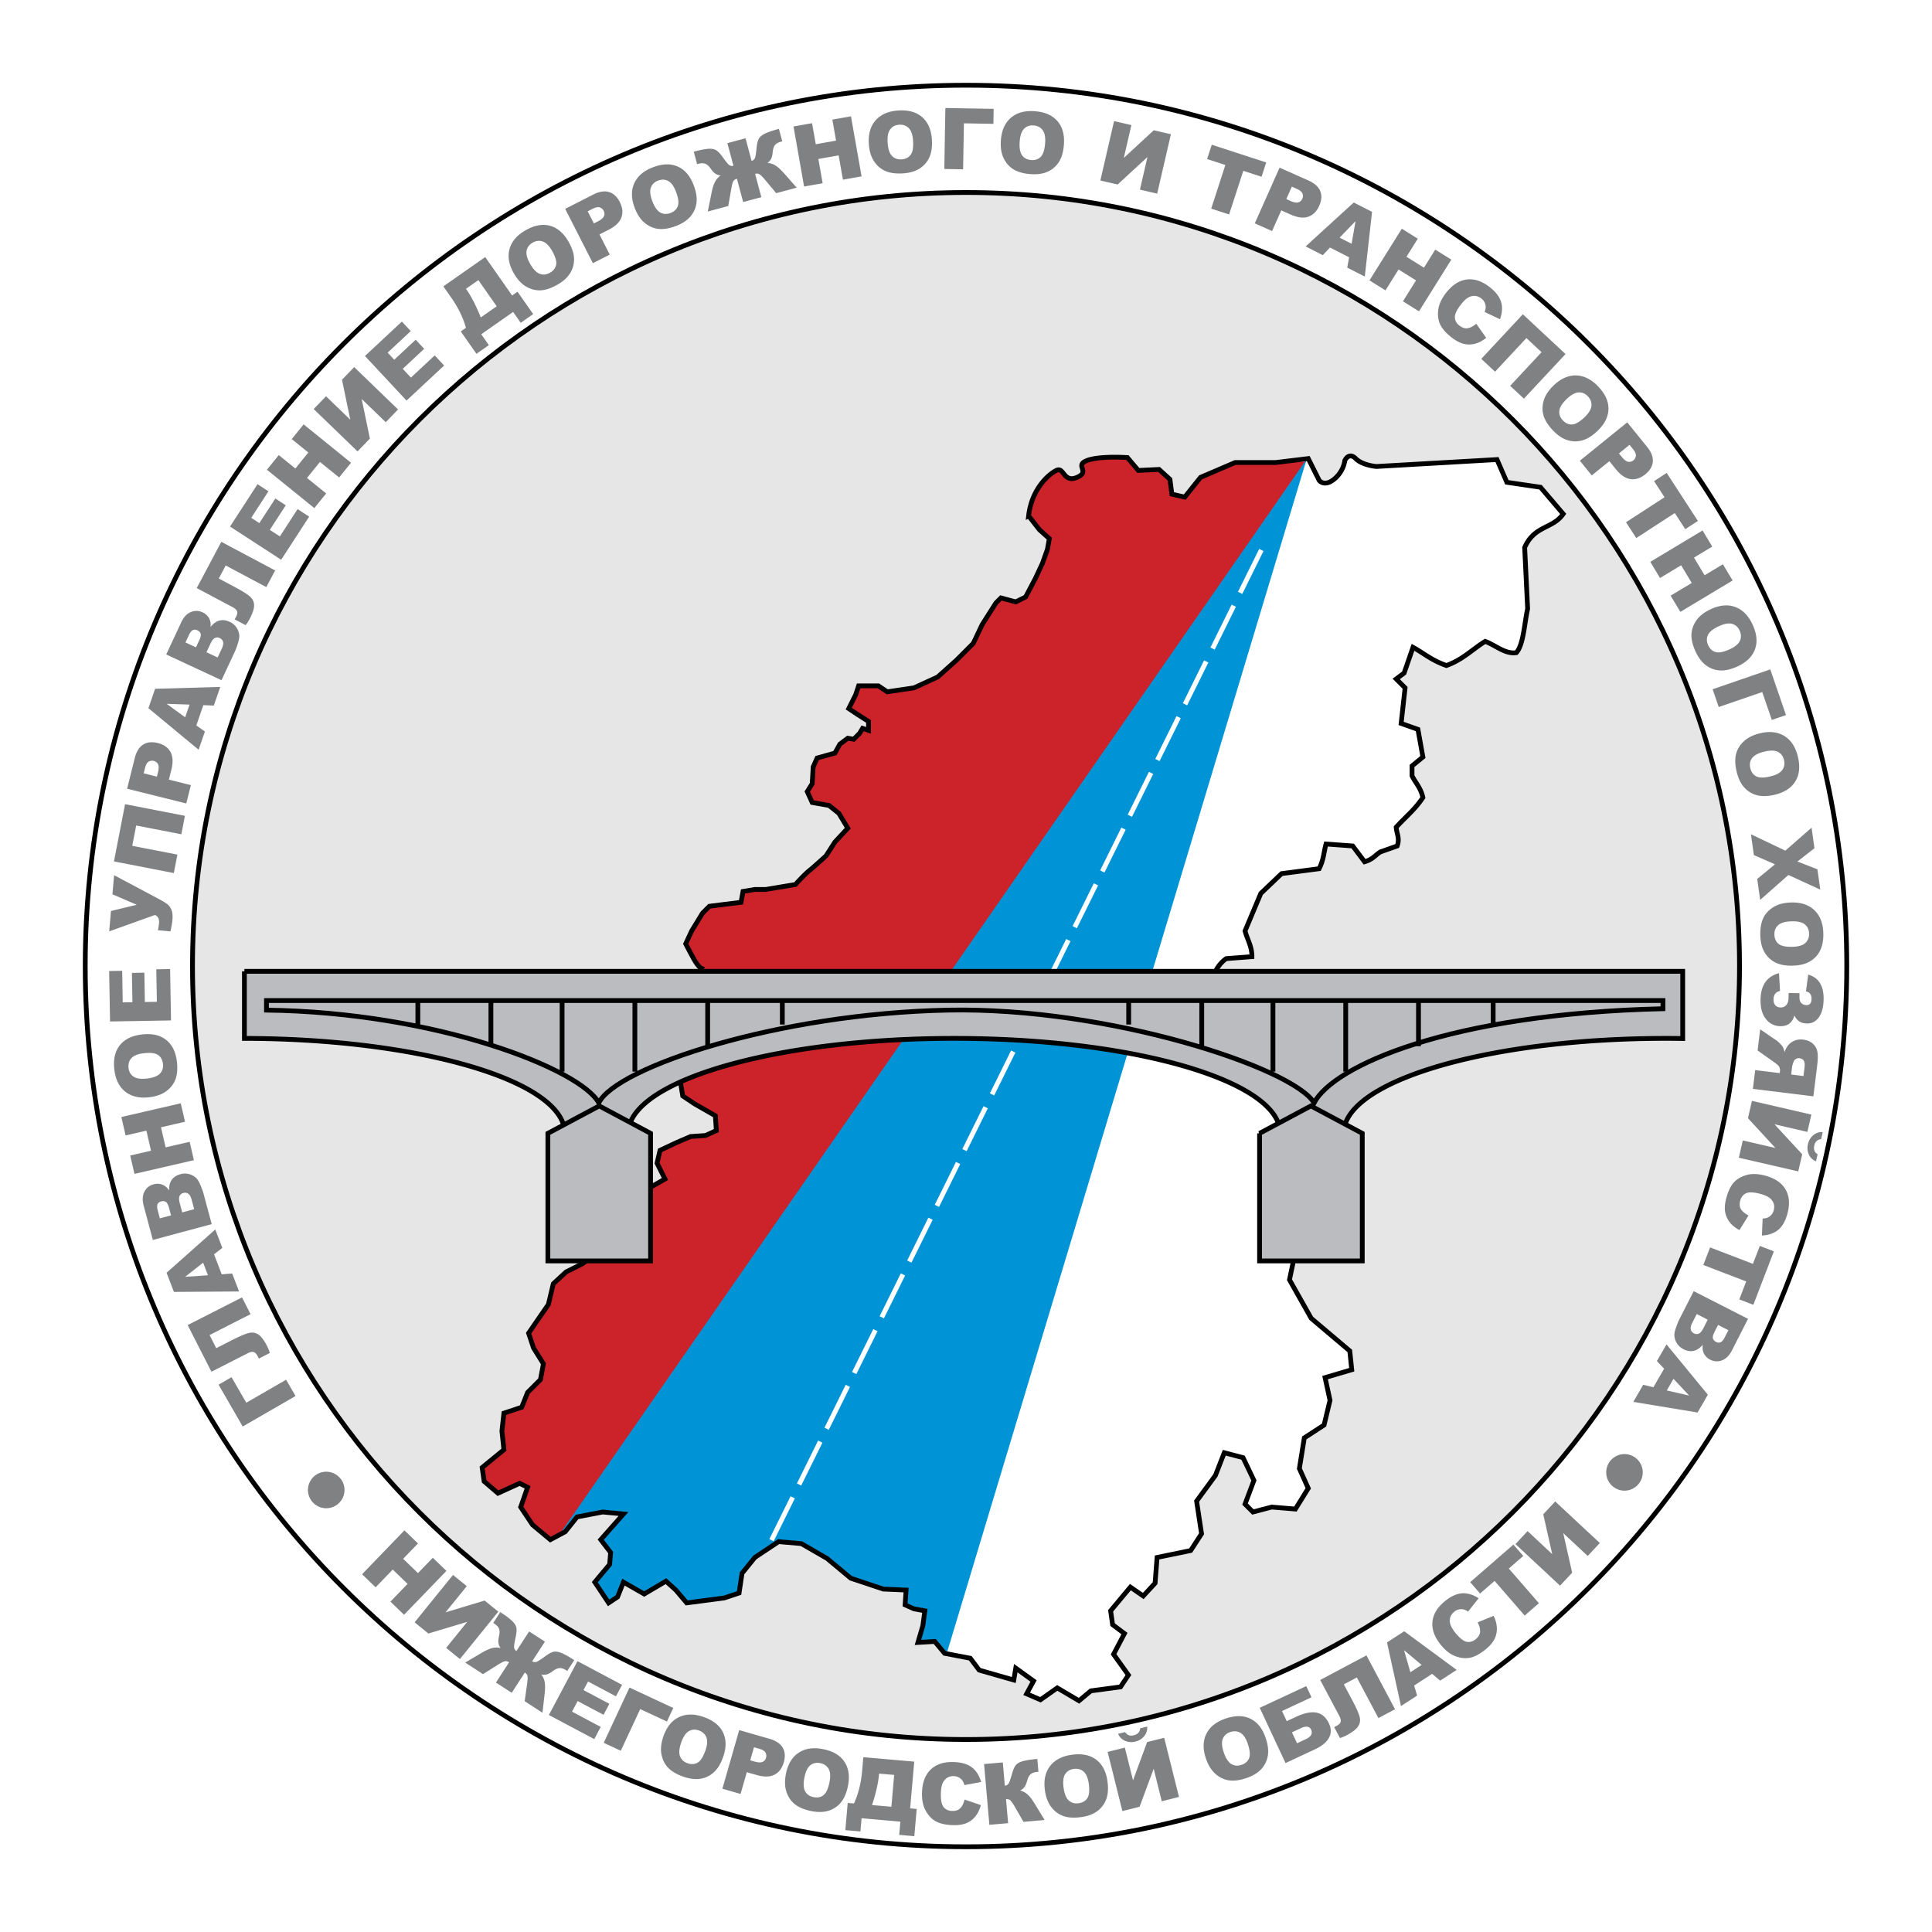
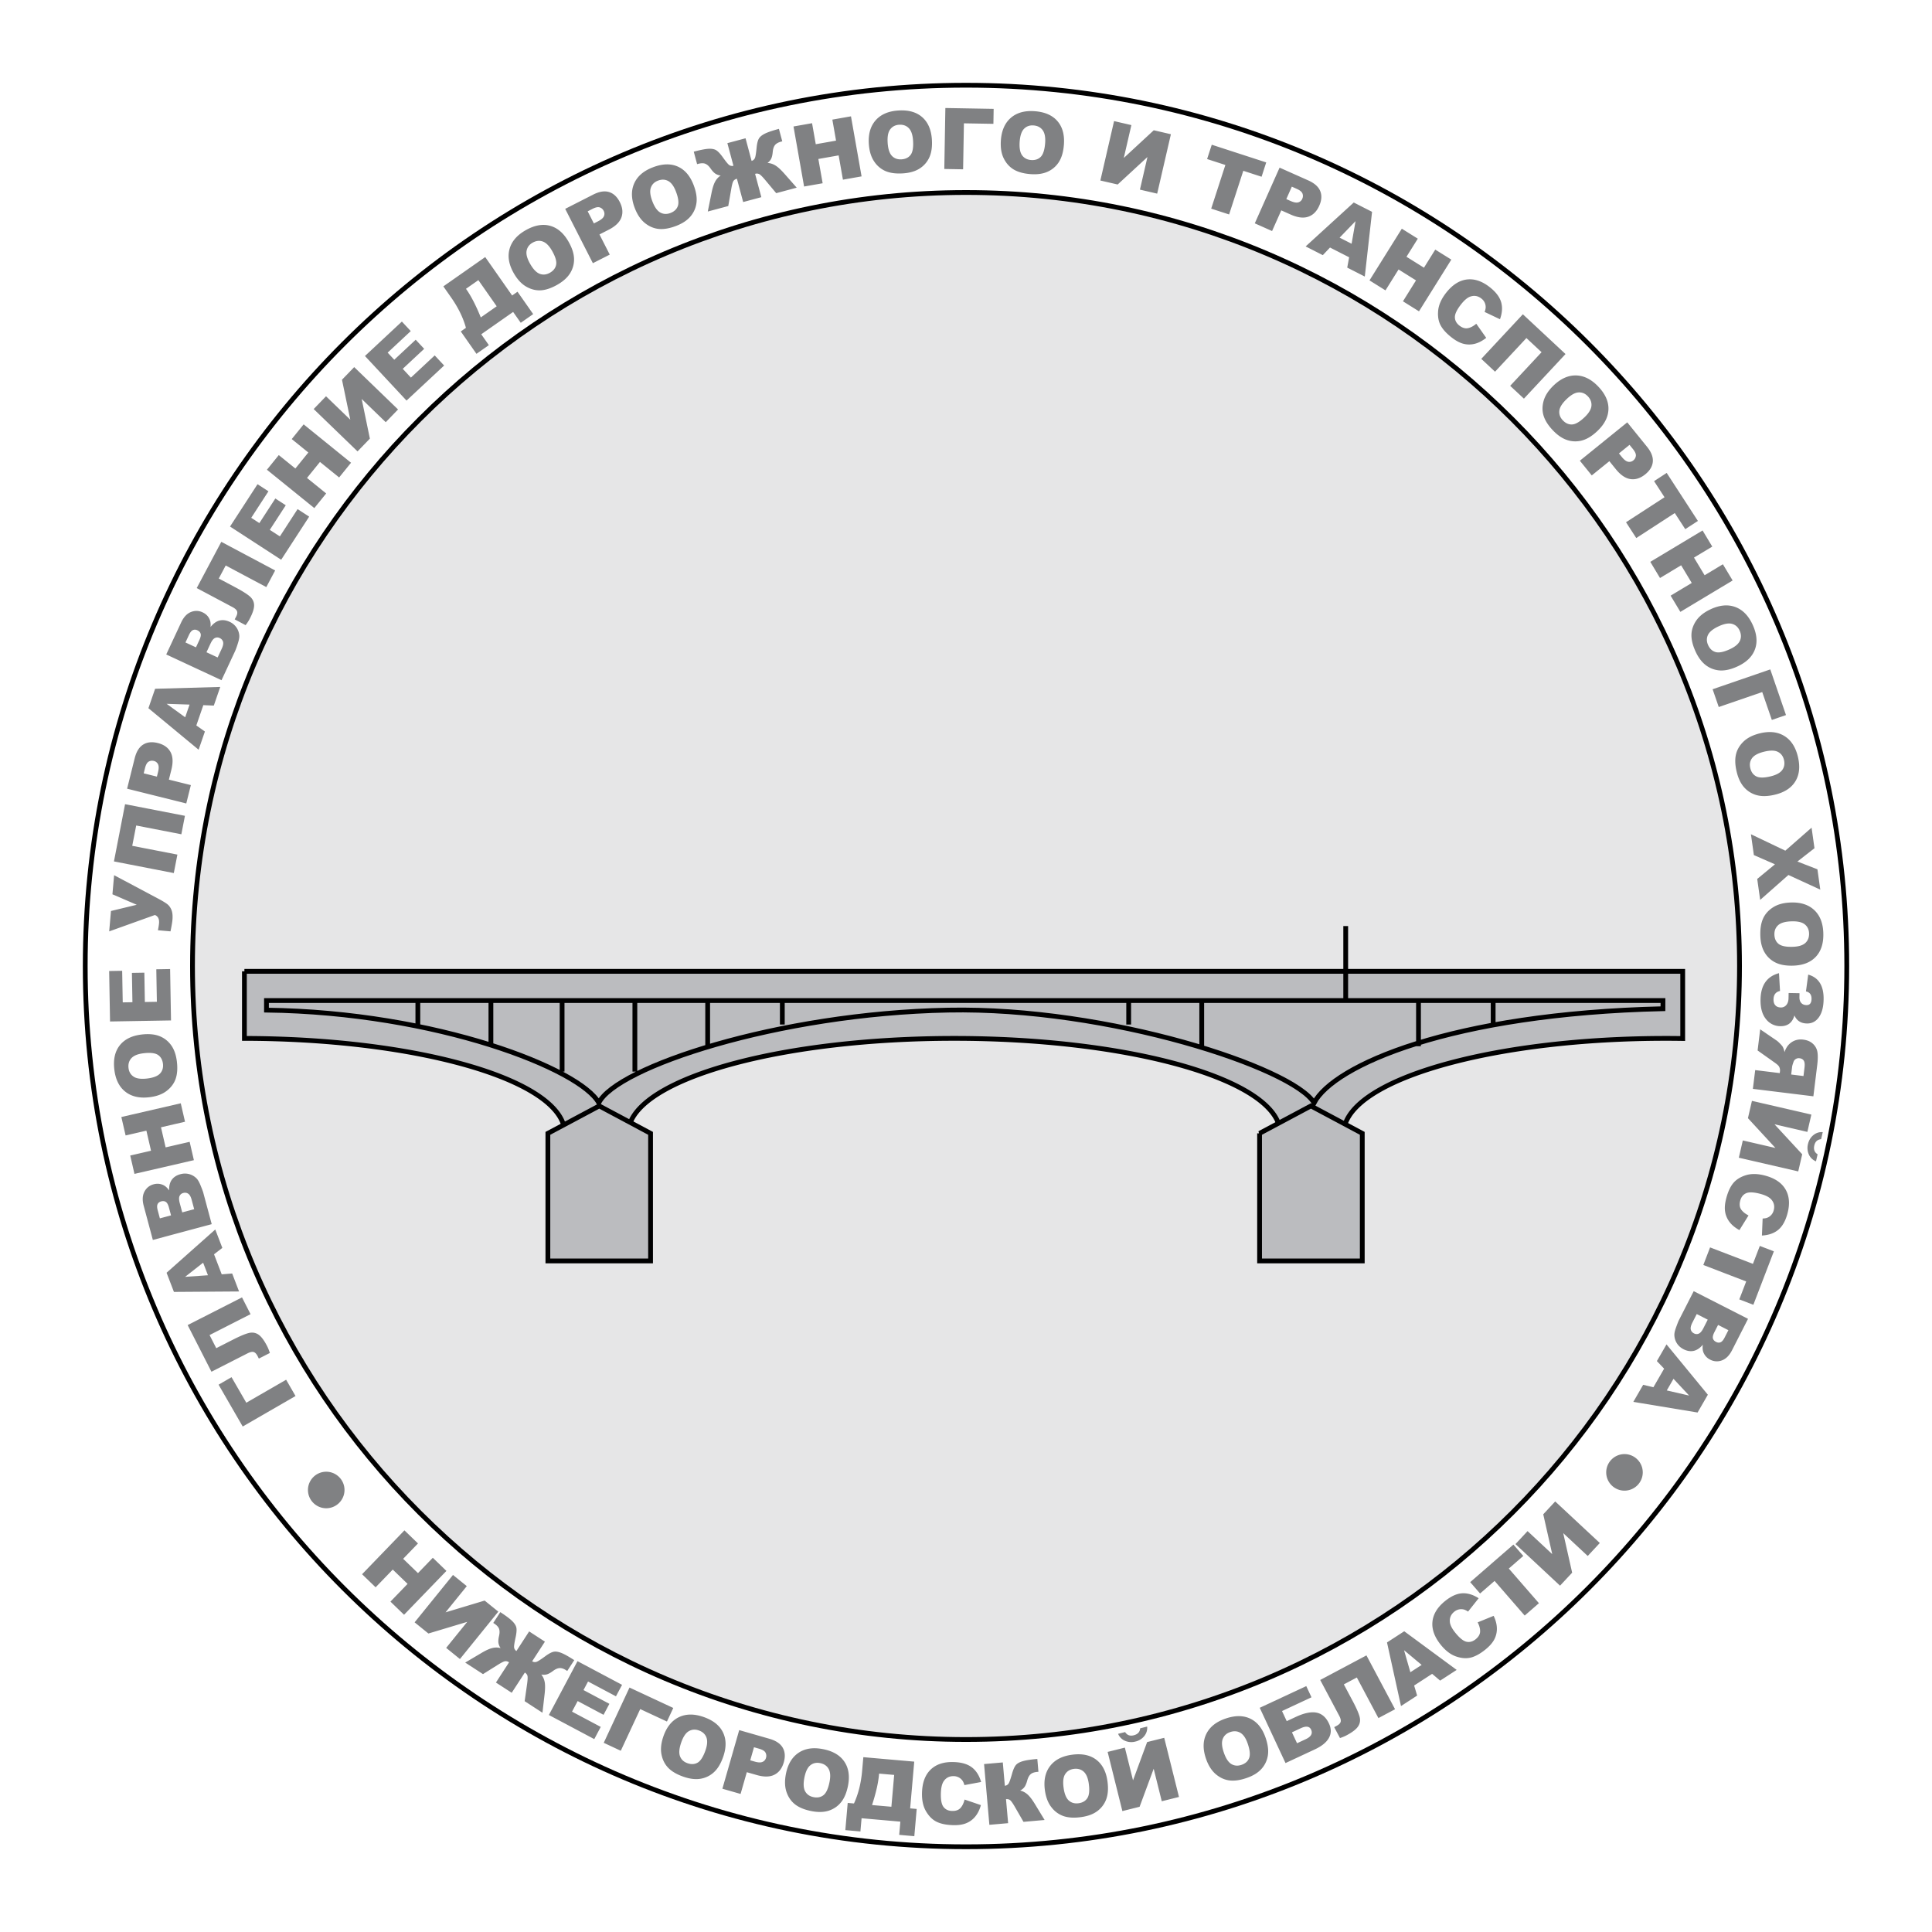
<svg xmlns="http://www.w3.org/2000/svg" width="2500" height="2500" viewBox="0 0 192.756 192.756">
  <path fill-rule="evenodd" clip-rule="evenodd" fill="#fff" d="M0 0h192.756v192.756H0V0z" />
  <path d="M96.378 8.504c48.399 0 87.874 39.475 87.874 87.874 0 48.399-39.475 87.874-87.874 87.874-48.399 0-87.874-39.475-87.874-87.874 0-48.399 39.475-87.874 87.874-87.874z" fill-rule="evenodd" clip-rule="evenodd" fill="#fff" stroke="#000" stroke-width=".477" stroke-miterlimit="2.613" />
  <path d="M96.378 19.206c42.505 0 77.173 34.667 77.173 77.172s-34.668 77.173-77.173 77.173-77.172-34.668-77.172-77.173 34.667-77.172 77.172-77.172z" fill-rule="evenodd" clip-rule="evenodd" fill="#e6e6e7" stroke="#000" stroke-width=".477" stroke-miterlimit="2.613" />
-   <path d="M130.168 45.631l.377-.046 1.086 2.17s.492.69 1.479-.098c.988-.79 1.086-1.875 1.086-1.875s.395-.887 1.084-.197c.691.69 2.072.79 2.072.79l12.031-.691.986 2.268 3.354.494 2.268 2.663c-1.045 1.512-2.879 1.133-3.846 3.354l.297 6.115c-.322 1.433-.408 3.574-1.125 4.378-1.117.177-2.078-.749-3.117-1.123-1.287.802-2.262 1.84-3.867 2.406-1.504-.525-2.221-1.209-3.332-1.815l-.889 2.565-.787.592.887.888-.395 3.551 1.678.591.492 2.762-1.086.888v.985c.363.724.881 1.21 1.086 2.169-.809 1.223-1.775 1.973-2.662 2.96.031.624.379 1.091.098 1.873l-1.676.592c-.527.329-.738.736-1.578.987l-1.184-1.579-2.664-.196c-.229.822-.225 1.564-.689 2.465l-3.748.493-2.072 1.973-1.576 3.748c.229.855.695 1.552.689 2.564l-2.564.197s-2.268 1.38-1.283 5.03c.988 3.648 2.664 1.678 2.664 1.678.75-.133 1.105-.658 2.248-.396.436 1.744 1.342 3.406 1.303 5.227-.592.232-1.184.066-1.775.691l1.775 2.664 2.959.295 1.381 1.875-.197 1.973 3.648 3.057-.197 2.959-1.873 1.873-3.451.889-.889 4.24 2.17 3.848 3.848 3.252.195 1.877-2.664.787.494 2.27-.592 2.465-1.973 1.281-.492 3.059.887 1.973-1.281 2.07-2.367-.197-1.875.494-.787-.789.887-2.367-1.086-2.268-1.873-.494-.887 2.27-1.875 2.564.492 3.254-1.084 1.678-3.354.689-.197 2.564-1.182 1.283-1.283-.889-1.973 2.367.197 1.381 1.182.887-1.084 2.072 1.48 2.07-.789 1.184-2.959.395-1.184.986-2.17-1.283-1.676 1.184-1.381-.59.689-1.283-1.775-1.281-.197 1.182-3.451-.986-.887-1.184-2.396-.459 35.86-118.993-.113-.239z" fill-rule="evenodd" clip-rule="evenodd" fill="#fff" />
-   <path d="M102.65 51.485c.295-2.663 1.973-4.143 2.762-4.537.789-.396.689 1.281 2.072.69 1.379-.593-.297-1.185.986-1.678 1.281-.492 4.043-.295 4.043-.295l1.084 1.283 2.07-.1 1.086.988.197 1.479 1.281.295 1.578-1.972 3.453-1.48h4.043l2.99-.11-74.418 107.1-.963.516-1.776-1.48-1.183-1.775.689-1.973-.788-.395-2.169.986-1.382-1.184-.197-1.381 2.169-1.775-.197-1.873.197-1.775 1.776-.594.591-1.479 1.283-1.281.295-1.578-.985-1.578-.494-1.479 1.972-2.861.494-2.07 1.282-1.184 1.577-.789 1.875-1.283 1.38-1.775 1.185-1.775 1.085-1.479.69-.986 2.07-1.184-.789-1.578.295-1.283 1.677-.789 1.38-.59 1.48-.1 1.083-.494-.097-1.479-2.072-1.184-1.183-.789-.197-1.184-.888-1.381-.79-1.775-.493-1.678.099-.787 1.479-.689 1.676-.297.494-1.086-.788-1.084v-1.086s.294.1.689-.592c.395-.689.593-1.084.593-1.084s-.298-.1-.79-.987a47.713 47.713 0 0 1-.79-1.479l.592-1.282 1.086-1.776.69-.691 1.578-.196 1.579-.197.197-1.085 1.183-.197h1.085l2.958-.493s.889-.986 1.382-1.38c.494-.395 1.677-1.479 1.677-1.479l.887-1.381 1.282-1.382-.887-1.479-.987-.788-1.676-.297-.494-1.084.494-.788.098-1.677.395-.888 1.776-.493.494-.889.788-.591.593.099.591-.593.295-.493.593.197V72l-1.085-.69-.888-.593.689-1.38.296-.888h1.974l.887.591 2.664-.394 2.367-1.085 1.873-1.677 1.676-1.676.889-1.875 1.381-2.169.492-.493 1.48.395.986-.494.984-1.874.691-1.479.494-1.381.195-1.086-.986-.888-1.079-1.379z" fill-rule="evenodd" clip-rule="evenodd" fill="#cc2229" />
-   <path fill-rule="evenodd" clip-rule="evenodd" fill="#0094d6" d="M94.509 164.789l-.17-.033-.986-1.184-1.677.1.493-1.676.197-1.48-1.083-.198-.889-.394.098-1.479-2.268-.099-3.254-1.084-2.368-1.973-2.563-1.48-2.27-.198-2.367 1.578-1.282 1.579-.295 1.972-1.48.494-3.748.493-1.085-1.282-.987-.888-2.169 1.281-2.071-1.182-.592 1.479-.888.592-1.381-2.071 1.48-1.775.098-1.184-.985-1.281 2.268-2.564-2.071-.2-2.564.494-1.184 1.481-.515.273 74.418-107.099-35.86 118.988z" />
-   <path d="M102.625 51.47c.297-2.662 1.973-4.141 2.762-4.535.787-.395.689 1.282 2.07.69 1.379-.591-.297-1.183.984-1.676s4.043-.296 4.043-.296l1.084 1.282 2.07-.099 1.086.986.195 1.479 1.283.296 1.576-1.972 3.451-1.479h4.043l3.252-.394 1.086 2.169s.492.69 1.479-.099c.986-.789 1.084-1.873 1.084-1.873s.395-.887 1.084-.197c.691.69 2.07.789 2.07.789l12.029-.69.986 2.268 3.352.493 2.268 2.662c-1.047 1.51-2.879 1.134-3.846 3.352l.297 6.112c-.322 1.434-.41 3.574-1.125 4.378-1.117.176-2.076-.75-3.115-1.124-1.289.802-2.262 1.84-3.865 2.406-1.504-.526-2.221-1.209-3.332-1.814l-.887 2.563-.789.592.887.888-.395 3.549 1.676.592.494 2.761-1.084.887v.986c.361.723.879 1.21 1.084 2.169-.809 1.222-1.775 1.972-2.662 2.958.033.625.381 1.091.098 1.873l-1.676.592c-.525.329-.736.736-1.576.986l-1.184-1.578-2.662-.197c-.23.821-.225 1.564-.689 2.464l-3.748.493-2.07 1.972-1.576 3.747c.23.854.695 1.552.689 2.563l-2.562.197s-2.268 1.379-1.281 5.028c.984 3.648 2.66 1.676 2.66 1.676.75-.131 1.105-.656 2.248-.395.434 1.742 1.34 3.404 1.303 5.227-.592.229-1.184.066-1.775.689l1.775 2.662 2.957.295 1.381 1.873-.197 1.973 3.646 3.057-.197 2.957-1.873 1.873-3.449.887-.889 4.24 2.17 3.846 3.846 3.252.195 1.875-2.66.787.492 2.268-.592 2.465-1.971 1.281-.494 3.057.887 1.973-1.281 2.07-2.365-.197-1.873.492-.789-.789.887-2.365-1.084-2.268-1.873-.492-.887 2.268-1.875 2.562.494 3.254-1.086 1.676-3.352.689-.197 2.564-1.182 1.281-1.283-.887-1.971 2.365.197 1.381 1.182.887-1.084 2.07 1.479 2.07-.787 1.184-2.959.395-1.184.986-2.168-1.281-1.676 1.182-1.381-.592.691-1.281-1.775-1.281-.197 1.184-3.451-.986-.887-1.184-2.563-.492-.986-1.184-1.676.098.492-1.676.197-1.479-1.084-.197-.887-.395.099-1.479-2.268-.098-3.253-1.086-2.366-1.971-2.563-1.479-2.268-.197-2.366 1.576-1.282 1.578-.296 1.971-1.479.494-3.746.492-1.084-1.281-.986-.887-2.169 1.281-2.071-1.184-.591 1.479-.888.592-1.38-2.07 1.479-1.773.099-1.184-.986-1.281 2.267-2.564-2.07-.197-2.563.494-1.183 1.479-1.479.789-1.775-1.479-1.183-1.775.69-1.973-.789-.395-2.169.986-1.38-1.184-.197-1.379 2.169-1.775-.197-1.873.197-1.775 1.775-.59.591-1.48 1.282-1.281.295-1.576-.986-1.578-.493-1.479 1.972-2.859.493-2.07 1.282-1.184 1.577-.789 1.874-1.281 1.38-1.773 1.184-1.775 1.084-1.479.69-.986 2.07-1.184-.789-1.576.296-1.283 1.676-.787 1.38-.592 1.479-.1 1.084-.492-.099-1.479-2.07-1.184-1.183-.789-.197-1.184-.887-1.379-.789-1.775-.493-1.676.099-.789 1.479-.689 1.676-.297.493-1.084-.789-1.084v-1.086s.296.1.69-.59c.394-.691.591-1.086.591-1.086s-.296-.098-.789-.985a43.7 43.7 0 0 1-.789-1.479l.592-1.282 1.084-1.774.69-.69 1.577-.197 1.578-.197.197-1.084 1.183-.197H76.4l2.958-.493s.887-.986 1.38-1.38c.493-.394 1.676-1.479 1.676-1.479l.887-1.38 1.282-1.381-.888-1.479-.986-.789-1.676-.295-.493-1.085.493-.789.099-1.676.394-.887 1.774-.494.493-.887.789-.592.591.099.591-.592.296-.493.591.197v-.888l-1.084-.69-.888-.591.69-1.38.296-.887h1.972l.887.591 2.662-.394 2.367-1.085 1.873-1.676 1.675-1.676.889-1.873 1.379-2.169.494-.493 1.479.395.986-.493.984-1.873.691-1.479.492-1.38.197-1.085-.986-.887-1.081-1.383z" fill="none" stroke="#000" stroke-width=".477" stroke-miterlimit="2.613" />
-   <path fill="none" stroke="#fff" stroke-width=".477" stroke-miterlimit="2.613" stroke-dasharray="4.772,1.431" d="M125.844 54.872l-48.874 98.8" />
  <path d="M23.101 137.402l1.471 2.549 3.975-2.295.938 1.625-5.269 3.043-2.409-4.174 1.294-.748zm1.044-7.961l.853 1.674-4.089 2.084.667 1.309 1.667-.85c.686-.348 1.207-.57 1.566-.66s.681-.041.968.148c.287.191.582.584.886 1.182.093.184.18.402.261.658l-1.098.561-.128-.252c-.116-.227-.248-.361-.396-.404-.147-.043-.354.004-.62.141l-3.586 1.826-2.373-4.654 5.422-2.763zm-2.791-4.3l.768 2 1.042-.084.688 1.793-6.499.045-.734-1.912 4.859-4.316.705 1.836-.829.638zm-1.087.839l-1.801 1.412 2.281-.16-.48-1.252zm-5.017-2.271l-.911-3.4c-.152-.566-.127-1.039.072-1.418.199-.377.506-.623.919-.734.347-.092.674-.064.981.086.204.1.392.275.562.527-.012-.449.08-.807.272-1.072.194-.264.479-.447.852-.547a1.623 1.623 0 0 1 1.611.418c.128.129.254.342.377.639.163.395.263.658.298.793l.84 3.133-5.873 1.575zm1.815-2.451l-.212-.789c-.076-.283-.178-.467-.305-.553-.128-.084-.284-.102-.467-.053-.171.047-.291.137-.356.273-.067.139-.063.344.011.619l.215.801 1.114-.298zm2.308-.617l-.248-.928c-.084-.312-.198-.518-.343-.615a.574.574 0 0 0-.499-.072.531.531 0 0 0-.368.301c-.071.156-.065.393.02.711l.247.922 1.191-.319zm-5.957-3.522l-.423-1.832 2.075-.479-.462-2.002-2.074.479-.425-1.84 5.928-1.369.424 1.84-2.397.555.462 2.002 2.398-.553.422 1.83-5.928 1.369zm1.502-7.65c-.985.121-1.787-.061-2.402-.541-.617-.482-.985-1.213-1.105-2.193-.124-1.006.051-1.812.524-2.424.472-.607 1.194-.973 2.166-1.094.706-.086 1.3-.037 1.78.145s.874.482 1.181.9.5.961.583 1.631c.083.682.044 1.258-.117 1.732-.163.473-.462.875-.897 1.211s-1.007.547-1.713.633zm-.22-1.867c.61-.076 1.033-.242 1.273-.5.238-.26.333-.586.286-.975-.049-.4-.218-.695-.505-.883-.288-.188-.77-.24-1.445-.158-.569.07-.97.236-1.205.498-.233.262-.326.588-.278.98.046.377.216.662.511.857.293.196.748.255 1.363.181zm-3.719-5.688l-.088-5.035 1.298-.023.056 3.152.967-.016-.051-2.926 1.241-.021.051 2.926 1.198-.021-.057-3.244 1.378-.025.09 5.129-6.083.104zm-.085-8.989l.178-2.035 2.571-.62-2.425-1.045.167-1.906 4.505 2.397c.364.196.634.362.81.5.174.138.312.332.411.579.099.249.13.582.093.998-.019.22-.083.597-.194 1.129l-1.253-.11c.062-.314.097-.544.11-.69.038-.433-.101-.71-.414-.832l-4.559 1.635zm7.557-11.53l-.357 1.841-4.505-.875-.395 2.028 4.505.875-.358 1.842-5.972-1.161 1.11-5.711 5.972 1.161zm-5.769-2.706l.756-3.032c.164-.66.444-1.115.841-1.365.395-.25.884-.304 1.463-.159.597.148 1.018.443 1.264.886s.277 1.031.094 1.767l-.249.998 2.191.546-.457 1.832-5.903-1.473zm2.973-1.205l.111-.446c.088-.352.088-.613.002-.787a.613.613 0 0 0-.416-.33.679.679 0 0 0-.518.067c-.16.091-.282.307-.367.647l-.13.52 1.318.329zm4.631-7.13l-.697 2.025.854.605-.627 1.816-5.007-4.142.667-1.938 6.497-.183-.64 1.86-1.047-.043zm-1.373-.057l-2.287-.076 1.85 1.344.437-1.268zm-2.327-5.001l1.487-3.19c.248-.531.57-.878.966-1.039a1.409 1.409 0 0 1 1.176.028c.327.152.559.384.698.695.092.209.123.464.091.766.279-.351.58-.566.898-.645.319-.078.654-.036 1.005.127a1.63 1.63 0 0 1 .967 1.357c.015.181-.025.425-.122.73a8.677 8.677 0 0 1-.28.8l-1.372 2.94-5.514-2.569zm2.965-.71l.345-.741c.124-.266.164-.472.122-.62-.044-.147-.152-.26-.325-.34a.518.518 0 0 0-.448-.02c-.14.063-.27.223-.39.481l-.351.752 1.047.488zm2.165 1.01l.405-.869c.137-.294.182-.525.134-.693a.582.582 0 0 0-.335-.376.532.532 0 0 0-.476-.004c-.154.073-.302.258-.441.557l-.404.865 1.117.52zm5.737-8.68l-.883 1.659-4.052-2.154-.69 1.298 1.652.878c.679.361 1.159.661 1.439.903.281.242.426.534.433.878.008.344-.145.812-.459 1.403a4.351 4.351 0 0 1-.39.591l-1.088-.578.133-.249c.119-.225.154-.411.104-.556-.05-.145-.207-.288-.471-.428l-3.554-1.89 2.453-4.613 5.373 2.858zm-4.502-4.382l2.743-4.224 1.089.708-1.717 2.644.812.527 1.593-2.453 1.041.676-1.593 2.453 1.005.652 1.767-2.722 1.156.751-2.793 4.301-5.103-3.313zm3.681-5.669l1.183-1.461 1.655 1.34 1.293-1.597-1.655-1.34 1.188-1.467 4.728 3.829-1.188 1.467-1.912-1.548-1.293 1.597 1.912 1.548-1.183 1.46-4.728-3.828zm8.707-10.238l4.376 4.226-1.228 1.271-2.402-2.32.819 3.959-1.231 1.274-4.376-4.226 1.231-1.274 2.421 2.337-.829-3.987 1.219-1.26zm1.073-1.108l3.684-3.436.886.95-2.306 2.15.66.708 2.139-1.995.846.907-2.139 1.995.816.876 2.374-2.213.939 1.008-3.75 3.498-4.149-4.448zm16.784-4.18l-1.24.868-.76-1.084-3.181 2.228.759 1.084-1.238.867-1.563-2.233.514-.36c-.276-1.007-.768-2.015-1.475-3.025l-.779-1.112 4.177-2.925 2.685 3.835.537-.376 1.564 2.233zm-3.64-.78l-1.828-2.61-1.237.866.045.063c.482.689.96 1.621 1.433 2.792l1.587-1.111zm1.718-3.276c-.497-.86-.643-1.668-.441-2.422.203-.757.732-1.382 1.587-1.875.877-.506 1.689-.661 2.436-.464.745.196 1.364.719 1.853 1.566.355.616.543 1.181.563 1.694s-.103.993-.367 1.438c-.266.446-.69.836-1.275 1.174-.593.343-1.14.532-1.639.569-.499.034-.987-.083-1.466-.353-.478-.269-.895-.711-1.251-1.327zm1.633-.933c.308.532.626.857.958.977.332.117.669.078 1.009-.118.35-.202.555-.472.615-.81.06-.338-.08-.803-.42-1.392-.287-.497-.596-.801-.929-.915-.331-.113-.668-.07-1.012.127-.328.189-.524.457-.589.805-.064.348.059.79.368 1.326zm3.483-5.512l2.784-1.418c.606-.309 1.133-.396 1.583-.261.448.134.809.469 1.08 1 .279.547.333 1.059.16 1.535s-.597.886-1.271 1.23l-.916.467 1.025 2.012-1.683.857-2.762-5.422zm2.86 1.454l.41-.208c.323-.165.521-.336.595-.515a.61.61 0 0 0-.024-.53.669.669 0 0 0-.391-.346c-.173-.062-.417-.012-.729.147l-.477.243.616 1.209zm4.082-1.533c-.356-.927-.374-1.749-.056-2.462.319-.715.939-1.25 1.86-1.603.946-.363 1.771-.389 2.479-.078.705.311 1.234.923 1.585 1.837.255.664.352 1.251.291 1.762s-.256.965-.587 1.363c-.333.399-.812.719-1.443.961-.64.245-1.209.347-1.708.305-.498-.044-.961-.236-1.393-.577-.43-.342-.773-.844-1.028-1.508zm1.759-.666c.22.574.484.945.793 1.114.309.168.648.183 1.014.042.377-.145.622-.38.735-.704.111-.326.047-.806-.197-1.44-.206-.536-.463-.884-.774-1.048-.31-.164-.649-.174-1.019-.032-.354.136-.59.369-.708.703-.118.331-.066.787.156 1.365zm14.398-1.368l-2.045.548-1.111-1.33c-.265-.313-.456-.502-.573-.566a.552.552 0 0 0-.424-.03l.623 2.325-1.813.485-.623-2.324c-.168.045-.286.124-.356.239-.069.114-.139.373-.208.776l-.299 1.708-2.044.547.367-1.821c.099-.504.219-.889.36-1.15.14-.262.327-.469.561-.621a1.206 1.206 0 0 1-.536-.189c-.147-.1-.302-.268-.469-.506-.165-.238-.337-.396-.52-.473-.181-.078-.426-.075-.737.008l-.092.024-.333-1.242c.668-.179 1.168-.276 1.499-.29.332-.014.586.04.768.163.18.122.388.347.625.676.317.445.533.707.649.787a.503.503 0 0 0 .417.069l-.605-2.256 1.813-.486.604 2.256a.499.499 0 0 0 .323-.267c.062-.127.118-.462.173-1.008.037-.402.105-.702.202-.897.095-.197.291-.371.585-.525.293-.153.775-.319 1.443-.498l.333 1.242-.091.024c-.311.083-.524.204-.642.361-.119.158-.191.381-.217.67-.025.29-.076.513-.152.672s-.199.304-.368.432c.283.016.55.103.801.26.25.157.544.429.884.813l1.228 1.394zm-.32-6.106l1.851-.327.37 2.097 2.024-.357-.37-2.097 1.859-.328 1.057 5.991-1.86.329-.427-2.423-2.024.357.428 2.423-1.852.326-1.056-5.991zm7.517 1.768c-.069-.99.154-1.781.667-2.371.514-.591 1.263-.92 2.248-.989 1.011-.071 1.808.146 2.393.65.583.503.911 1.244.979 2.221.049.709-.03 1.3-.237 1.77s-.527.847-.96 1.132c-.434.284-.986.449-1.661.496-.684.048-1.258-.021-1.722-.208a2.581 2.581 0 0 1-1.163-.959c-.313-.452-.494-1.033-.544-1.742zm1.877-.123c.043.613.187 1.045.433 1.298.246.251.566.363.958.336.403-.028.706-.182.908-.458.202-.278.281-.756.233-1.435-.041-.572-.185-.981-.434-1.229-.249-.247-.57-.356-.966-.329-.377.026-.671.181-.882.465-.21.283-.293.735-.25 1.352zm10.55-1.908l-2.942-.051-.081 4.588-1.876-.033.106-6.083 4.818.085-.025 1.494zm.744 1.66c.07-.99.4-1.742.99-2.255.592-.514 1.379-.736 2.363-.667 1.01.07 1.77.396 2.279.977.508.579.729 1.358.66 2.335-.051.709-.211 1.283-.48 1.72a2.568 2.568 0 0 1-1.109.987c-.469.221-1.039.308-1.713.261-.684-.048-1.244-.197-1.678-.445-.432-.251-.771-.621-1.018-1.112s-.342-1.092-.294-1.801zm1.875.14c-.041.613.041 1.06.248 1.345.209.283.512.439.902.466.402.028.725-.082.963-.328.238-.248.383-.71.432-1.388.039-.572-.047-.997-.26-1.278-.211-.278-.514-.432-.91-.459-.377-.026-.689.085-.938.337-.247.251-.392.687-.437 1.305zm15.09-.764l-1.369 5.927-1.721-.398.75-3.254-2.971 2.741-1.727-.398 1.367-5.928 1.727.399-.756 3.279 2.99-2.763 1.71.395zm4.076 1.047l5.434 1.766-.463 1.429-1.824-.593-1.416 4.356-1.787-.581 1.414-4.356-1.822-.592.464-1.429zm6.768 2.287l2.854 1.271c.621.277 1.021.631 1.199 1.066.178.432.145.923-.098 1.468-.25.562-.613.925-1.092 1.091s-1.062.094-1.756-.214l-.939-.418-.918 2.062-1.725-.768 2.475-5.558zm.67 3.137l.42.187c.332.148.588.194.775.139a.611.611 0 0 0 .396-.352c.078-.175.086-.35.023-.522s-.254-.331-.574-.474l-.49-.218-.55 1.24zm6.268 5.807l-1.908-.973-.719.761-1.711-.872 4.799-4.382 1.826.931-.725 6.458-1.752-.893.19-1.03zm.246-1.351l.393-2.254-1.588 1.646 1.195.608zm5.011-1.501l1.594.996-1.129 1.805 1.744 1.089 1.127-1.805 1.602 1-3.225 5.159-1.6-1 1.303-2.087-1.742-1.089-1.305 2.086-1.594-.996 3.225-5.158zm7.428 9.482l.992 1.407c-.373.295-.746.492-1.125.59s-.756.1-1.131.006c-.375-.092-.777-.307-1.205-.642-.521-.407-.889-.816-1.1-1.225-.213-.41-.289-.899-.232-1.469.061-.568.32-1.15.785-1.745.621-.794 1.309-1.239 2.062-1.335.756-.097 1.52.156 2.291.759.604.472.982.964 1.137 1.479.156.515.119 1.09-.109 1.727l-1.535-.73a1.42 1.42 0 0 0 .107-.435 1.067 1.067 0 0 0-.432-.904c-.334-.262-.697-.328-1.088-.197-.291.095-.605.356-.941.786-.416.533-.617.96-.611 1.283.008.324.156.599.449.827.283.221.559.31.828.264s.555-.194.858-.446zm4.754 7.474l-1.371-1.279 3.131-3.356-1.512-1.41-3.131 3.356-1.371-1.28 4.148-4.449 4.256 3.968-4.15 4.45zm2.947-1.302c.715-.69 1.463-1.027 2.244-1.014.783.014 1.518.376 2.203 1.086.703.729 1.049 1.479 1.039 2.251-.01.77-.367 1.497-1.072 2.177-.512.494-1.014.812-1.508.957a2.569 2.569 0 0 1-1.484-.008c-.498-.15-.979-.467-1.447-.952-.477-.493-.793-.979-.949-1.454-.154-.475-.158-.977-.012-1.507.146-.53.475-1.043.986-1.536zm1.301 1.359c-.443.427-.682.814-.717 1.166-.033.35.086.667.359.95.279.29.592.424.934.401.344-.024.76-.271 1.25-.744.412-.399.633-.772.662-1.123.029-.349-.094-.666-.369-.951-.264-.272-.57-.399-.924-.377-.351.021-.75.248-1.195.678zm6.061 2.307l1.965 2.428c.43.528.625 1.026.586 1.494-.039.466-.291.889-.754 1.264-.479.387-.967.546-1.469.476-.5-.07-.99-.399-1.467-.988l-.646-.799-1.756 1.421-1.188-1.468 4.729-3.828zm-.829 3.1l.289.357c.229.282.438.44.627.475a.61.61 0 0 0 .514-.133.677.677 0 0 0 .258-.455c.023-.182-.074-.41-.295-.683l-.338-.416-1.055.855zm4.764 1.946l3.113 4.792-1.262.819-1.045-1.608-3.842 2.495-1.023-1.576 3.842-2.495-1.043-1.607 1.26-.82zm3.578 5.74l.969 1.611-1.824 1.096 1.059 1.762 1.824-1.096.973 1.618-5.215 3.133-.973-1.618 2.109-1.268-1.059-1.762-2.109 1.268-.967-1.611 5.213-3.133zm.803 7.862c.9-.419 1.719-.495 2.451-.228.736.268 1.312.85 1.73 1.744.428.918.512 1.74.25 2.467-.262.725-.836 1.296-1.723 1.709-.645.3-1.225.438-1.738.414a2.564 2.564 0 0 1-1.4-.491c-.42-.304-.773-.76-1.059-1.372-.289-.621-.43-1.182-.424-1.683.01-.5.17-.976.479-1.43.313-.453.789-.83 1.434-1.13zm.787 1.708c-.557.26-.908.549-1.057.869-.145.32-.137.659.029 1.015.172.366.424.594.754.683.332.089.807-.009 1.424-.296.52-.242.85-.524.99-.845.143-.32.129-.66-.039-1.02-.16-.343-.408-.562-.75-.657-.339-.094-.79-.011-1.351.251zm5.322 9.335l-.959-2.782-4.338 1.494-.611-1.774 5.752-1.98 1.568 4.556-1.412.486zm-1.226 1.343c.965-.24 1.781-.158 2.451.244.672.403 1.125 1.084 1.365 2.042.244.982.17 1.806-.227 2.469-.393.662-1.066 1.113-2.016 1.349-.689.172-1.285.196-1.785.074a2.566 2.566 0 0 1-1.281-.749c-.355-.378-.613-.894-.777-1.549-.166-.665-.197-1.243-.094-1.732.104-.489.352-.926.742-1.312.391-.384.932-.664 1.622-.836zm.447 1.827c-.596.149-.996.365-1.201.652-.205.286-.26.621-.166 1.001.098.392.301.664.609.815.309.15.793.145 1.453-.02.557-.139.934-.353 1.135-.641s.252-.624.156-1.008c-.092-.367-.295-.63-.611-.788-.314-.157-.773-.16-1.375-.011zm4.744 7.578l.289 2.049-1.703 1.33 1.998.775.285 2.03-3.18-1.463-2.818 2.487-.295-2.091 1.77-1.46-2.104-.92-.293-2.079 3.432 1.638 2.619-2.296zm-2.086 7.467c.992-.035 1.775.216 2.346.749.574.534.877 1.294.91 2.281.037 1.012-.209 1.801-.732 2.368-.523.566-1.275.867-2.254.901-.711.024-1.297-.075-1.76-.298a2.562 2.562 0 0 1-1.098-1c-.27-.444-.416-1.001-.439-1.677-.023-.685.066-1.256.268-1.714.203-.456.537-.832 1-1.129.462-.296 1.048-.456 1.759-.481zm.059 1.88c-.615.021-1.051.149-1.312.387-.26.237-.383.554-.369.946.014.403.156.711.426.923.271.211.746.307 1.426.283.574-.021.986-.15 1.244-.391.254-.24.375-.558.361-.954-.014-.378-.156-.678-.434-.898-.276-.219-.725-.318-1.342-.296zm.316 9.388c-.209.725-.674 1.082-1.396 1.07a1.814 1.814 0 0 1-1.449-.713c-.373-.465-.553-1.113-.537-1.949.025-1.428.639-2.303 1.842-2.627l.102 1.777c-.424.092-.641.371-.648.838-.004.262.057.459.186.596.125.137.307.207.539.211a.68.68 0 0 0 .551-.244c.141-.166.217-.395.221-.688l.01-.512 1.086.02-.008.402c-.004.24.057.43.18.57.123.137.297.211.521.215.328.006.498-.199.506-.611.006-.426-.18-.676-.557-.752l.225-1.678c1.049.293 1.561 1.121 1.537 2.484-.014.756-.17 1.346-.471 1.77-.301.422-.699.631-1.193.621-.6-.008-1.014-.276-1.247-.8zm-4.146 7.325l6.037.742.383-3.109c.07-.576.074-1.023.014-1.34a1.424 1.424 0 0 0-.461-.807c-.244-.219-.559-.352-.941-.398a1.702 1.702 0 0 0-.895.107c-.26.113-.482.285-.664.516a2.245 2.245 0 0 0-.318.627 1.92 1.92 0 0 0-.164-.516c-.039-.072-.133-.186-.279-.336s-.26-.254-.344-.309l-1.639-1.117-.258 2.109 1.723 1.223c.223.156.365.287.424.396a.787.787 0 0 1 .082.475l-.02.164-2.449-.301-.231 1.874zm3.822-1.432l.096-.787c.01-.086.057-.246.143-.484.041-.121.115-.213.227-.279s.232-.092.365-.074c.195.023.336.104.424.24.092.137.115.375.072.715l-.1.82-1.227-.151zm.705 9.668l-5.928-1.367.398-1.723 3.254.752-2.742-2.973.398-1.727 5.928 1.369-.398 1.727-3.279-.758 2.764 2.99-.395 1.71zm1.77-1.006a1.305 1.305 0 0 1-.711-.68 1.593 1.593 0 0 1-.09-1.041c.086-.373.266-.67.541-.895.271-.223.582-.322.934-.299l-.162.705c-.365.035-.59.24-.678.617-.094.404.016.701.328.889l-.162.704zm-6.731 5.399l-.908 1.463c-.416-.227-.744-.494-.982-.805a2.28 2.28 0 0 1-.447-1.037c-.062-.383-.021-.836.121-1.361.17-.639.404-1.137.695-1.49.295-.355.717-.619 1.264-.787.545-.168 1.184-.154 1.912.041.973.26 1.652.719 2.035 1.377.383.656.449 1.459.195 2.404-.197.74-.504 1.281-.916 1.625-.414.344-.957.535-1.633.574l.072-1.699c.195-.008.342-.031.441-.07a1.068 1.068 0 0 0 .664-.75c.111-.41.029-.771-.242-1.078-.203-.232-.566-.42-1.092-.561-.652-.174-1.127-.193-1.42-.062-.297.133-.49.379-.586.736-.094.348-.066.637.08.867.15.228.398.433.747.613zm2.529 3.58l-2.047 5.334-1.402-.539.688-1.789-4.277-1.643.674-1.754 4.275 1.641.688-1.789 1.401.539zm-2.578 6.736l-1.598 3.137c-.268.521-.602.857-1.002 1.004a1.413 1.413 0 0 1-1.174-.068 1.369 1.369 0 0 1-.674-.721c-.084-.211-.107-.467-.064-.77-.291.342-.6.547-.92.615-.322.066-.654.012-1-.164-.281-.143-.5-.338-.658-.582s-.244-.514-.26-.807c-.01-.182.039-.424.146-.727.145-.402.246-.664.309-.789l1.475-2.891 5.42 2.763zm-2.988.606l-.371.729c-.133.262-.18.467-.143.615.039.148.143.266.312.352.156.08.307.094.447.035.143-.057.277-.213.406-.467l.377-.738-1.028-.526zm-2.129-1.084l-.436.854c-.146.289-.199.518-.158.688.043.172.15.301.322.389.16.082.318.09.477.021.156-.068.311-.248.459-.541l.434-.852-1.098-.559zm-4.324 7.304l1.07-1.854-.723-.758.961-1.664 4.125 5.021-1.025 1.775-6.412-1.061.984-1.703 1.02.244zm1.336.317l2.23.512-1.561-1.672-.669 1.16zM40.35 152.684l1.352 1.305-1.479 1.533 1.479 1.428 1.479-1.531 1.358 1.311-4.226 4.375-1.358-1.311 1.709-1.77-1.479-1.428-1.709 1.77-1.352-1.305 4.226-4.377zm9.367 8.109l-3.829 4.729-1.374-1.113 2.102-2.596-3.873 1.162-1.377-1.115 3.828-4.727 1.377 1.115-2.118 2.615 3.899-1.174 1.365 1.104zm4.404 10.086l-1.776-1.152.244-1.715c.056-.406.069-.676.038-.805-.031-.133-.118-.242-.262-.336l-1.311 2.018-1.574-1.021 1.311-2.02c-.146-.094-.284-.129-.417-.104-.131.025-.371.146-.716.363l-1.469.92-1.775-1.152 1.599-.945c.441-.264.807-.432 1.096-.502.288-.072.568-.07.836.002a1.221 1.221 0 0 1-.217-.525c-.024-.176-.003-.404.062-.688.066-.281.068-.516.003-.703-.063-.186-.229-.365-.499-.541l-.08-.053.701-1.078c.58.377.987.684 1.218.92.233.238.364.463.394.68.029.215.001.521-.084.916-.119.535-.169.869-.15 1.01.016.141.093.26.228.357l1.272-1.959 1.574 1.021-1.272 1.959a.5.5 0 0 0 .415.061c.136-.039.423-.221.865-.545.324-.242.592-.393.802-.451.211-.061.471-.031.782.084.311.115.756.363 1.335.738l-.701 1.08-.079-.053c-.27-.176-.503-.254-.698-.234-.197.018-.411.111-.643.287-.232.174-.433.285-.603.336a1.163 1.163 0 0 1-.566.016c.177.221.291.477.343.77.051.291.045.691-.013 1.201l-.213 1.843zm3.496-5.145l4.447 2.363-.61 1.146-2.784-1.48-.454.855 2.583 1.373-.583 1.096-2.582-1.373-.562 1.057 2.865 1.523-.647 1.217-4.528-2.406 2.855-5.371zm8.924 6.024l-2.666-1.242-1.939 4.158-1.701-.793 2.571-5.514 4.367 2.037-.632 1.354zm-.358 1.492c.323-.938.837-1.578 1.54-1.922.704-.342 1.522-.354 2.456-.031.958.33 1.607.84 1.948 1.533.34.691.352 1.5.034 2.426-.232.674-.536 1.186-.91 1.537a2.578 2.578 0 0 1-1.326.668c-.511.092-1.084.027-1.723-.193-.648-.223-1.149-.51-1.504-.863-.353-.354-.585-.799-.696-1.338-.111-.538-.05-1.143.181-1.817zm1.775.621c-.2.582-.236 1.035-.108 1.363s.379.557.75.684c.382.131.72.109 1.015-.066.294-.178.554-.588.775-1.23.187-.541.213-.975.081-1.301-.132-.324-.386-.551-.761-.68-.357-.123-.689-.096-.994.084-.302.177-.556.56-.758 1.146zm5.793-1.258l3.003.861c.654.188 1.099.484 1.335.889.237.404.273.895.109 1.467-.17.592-.479 1.002-.93 1.232-.451.23-1.04.242-1.769.033l-.989-.283-.622 2.17-1.815-.521 1.678-5.848zm1.101 3.014l.442.127c.349.1.61.109.786.029a.608.608 0 0 0 .344-.402.675.675 0 0 0-.05-.521c-.085-.162-.296-.291-.634-.389l-.515-.148-.373 1.304zm3.557 1.371c.19-.975.609-1.68 1.257-2.117.649-.438 1.458-.562 2.428-.373.994.191 1.708.607 2.142 1.246.434.637.558 1.438.371 2.398-.136.697-.365 1.248-.687 1.648s-.729.682-1.22.846c-.494.162-1.069.178-1.733.049-.673-.131-1.209-.346-1.61-.646-.399-.301-.69-.709-.875-1.227-.184-.517-.209-1.127-.073-1.824zm1.844.367c-.117.604-.09 1.059.083 1.365.173.307.453.498.838.572.396.078.729.008.995-.207.267-.217.467-.658.597-1.326.109-.562.076-.994-.101-1.299-.176-.303-.458-.492-.848-.566-.372-.072-.696 0-.972.221-.276.219-.473.633-.592 1.24zm10.969 5.832l-1.508-.133.115-1.318-3.869-.34-.116 1.32-1.505-.133.237-2.715.625.055c.436-.949.708-2.037.815-3.266l.119-1.354 5.079.445-.408 4.664.653.057-.237 2.718zm-2.288-2.937l.278-3.176-1.504-.131-.007.078c-.073.838-.306 1.857-.697 3.059l1.93.17zm7.303-.719l1.628.555c-.127.459-.314.838-.562 1.139a2.244 2.244 0 0 1-.911.67c-.358.146-.81.209-1.353.189-.661-.023-1.198-.139-1.609-.344-.413-.207-.763-.559-1.05-1.053-.287-.494-.417-1.119-.391-1.873.035-1.006.33-1.771.884-2.293.554-.521 1.32-.766 2.299-.73.766.025 1.362.201 1.79.527.427.324.736.812.927 1.461l-1.672.311a1.48 1.48 0 0 0-.168-.414 1.087 1.087 0 0 0-.881-.479c-.425-.014-.758.145-.996.48-.18.248-.28.645-.3 1.189-.023.676.064 1.141.259 1.398.196.258.479.393.849.404.36.014.635-.078.826-.273.191-.194.334-.483.431-.864zm7.984 2.039l-2.107.186-.865-1.504c-.205-.354-.361-.574-.465-.656-.105-.086-.242-.119-.414-.104l.211 2.396-1.871.164-.529-6.061 1.869-.164.203 2.328a.496.496 0 0 0 .365-.207c.082-.115.195-.436.346-.963.107-.389.225-.672.355-.85.127-.178.35-.314.666-.414.316-.102.818-.18 1.508-.24l.111 1.281-.094.008c-.32.027-.553.109-.695.244-.145.135-.252.342-.33.621-.074.281-.164.492-.266.637a1.17 1.17 0 0 1-.441.361c.277.066.527.197.748.396.219.197.463.516.729.953l.966 1.588zm.031-2.951c-.137-.982.029-1.787.5-2.41.471-.627 1.195-1.008 2.174-1.145 1.002-.141 1.812.02 2.432.482.617.461.996 1.178 1.131 2.146.1.703.062 1.299-.111 1.783a2.587 2.587 0 0 1-.879 1.195c-.414.314-.953.518-1.623.611-.678.096-1.256.066-1.732-.086a2.58 2.58 0 0 1-1.227-.877c-.345-.428-.565-.994-.665-1.699zm1.865-.252c.084.607.258 1.027.521 1.264.264.232.59.322.979.268.4-.055.691-.23.875-.52.182-.293.227-.775.133-1.447-.08-.568-.254-.967-.52-1.197-.266-.229-.594-.314-.986-.26-.375.053-.658.227-.848.525-.189.297-.24.754-.154 1.367zm10.037-4.996l1.473 5.902-1.717.428-.807-3.242-1.404 3.793-1.719.43-1.471-5.904 1.719-.428.814 3.266 1.408-3.82 1.704-.425zm-1.699-1.121c.027.354-.068.666-.285.943a1.584 1.584 0 0 1-.885.551 1.57 1.57 0 0 1-1.043-.074 1.276 1.276 0 0 1-.689-.697l.701-.174c.195.309.48.416.857.322.402-.102.617-.332.643-.697l.701-.174zm5.867 3.205c-.324-.939-.312-1.762.029-2.463.344-.703.982-1.217 1.916-1.537.957-.33 1.783-.326 2.479.008.693.336 1.201.967 1.52 1.893.232.672.309 1.264.23 1.771s-.291.955-.635 1.342c-.346.387-.836.689-1.475.908-.648.225-1.221.307-1.719.246-.496-.061-.953-.27-1.371-.625-.417-.358-.743-.871-.974-1.543zm1.782-.606c.199.582.451.961.754 1.143.303.178.641.203 1.012.076.381-.131.635-.357.758-.678s.076-.803-.146-1.445c-.186-.543-.432-.9-.736-1.076-.303-.174-.643-.197-1.018-.066-.357.123-.602.348-.732.676-.131.327-.094.786.108 1.37zm6.273-3.14l.91-.424c.834-.389 1.523-.529 2.064-.424.541.107.955.471 1.244 1.092.238.51.236.984-.008 1.428-.244.441-.713.824-1.404 1.146l-2.926 1.365-2.572-5.514 4.643-2.164.52 1.115-2.939 1.373.468 1.007zm1.029 2.205l.871-.406c.533-.25.711-.566.531-.953-.158-.338-.504-.385-1.039-.135l-.871.406.508 1.088zm9.78-3.393l-1.66.883-2.154-4.051-1.297.689.879 1.652c.361.678.59 1.197.688 1.555.098.355.055.68-.133.969-.186.291-.572.592-1.164.906-.182.098-.4.188-.654.273l-.578-1.088.248-.133c.225-.119.357-.254.398-.402.039-.146-.012-.354-.152-.617l-1.889-3.555 4.613-2.453 2.855 5.372zm3.699-3.531l-1.797 1.166.301 1.002-1.611 1.047-1.396-6.348 1.719-1.115 5.232 3.855-1.65 1.07-.798-.677zm-1.047-.891l-1.756-1.467.631 2.197 1.125-.73zm5.59-4.246l1.594-.65c.205.428.312.838.322 1.229s-.072.758-.248 1.104c-.174.344-.475.688-.896 1.029-.514.416-.996.682-1.439.797-.449.113-.943.08-1.484-.105s-1.049-.57-1.523-1.156c-.635-.783-.914-1.555-.838-2.311.076-.758.494-1.445 1.256-2.061.596-.482 1.16-.74 1.697-.775.535-.035 1.088.129 1.658.494l-1.059 1.332a1.472 1.472 0 0 0-.398-.203 1.122 1.122 0 0 0-.508-.016 1.124 1.124 0 0 0-.471.232c-.33.268-.477.607-.438 1.016.027.307.211.67.555 1.094.426.525.797.82 1.113.887.316.064.619-.02.906-.252.279-.227.428-.475.443-.748s-.065-.585-.242-.937zm-.746-4.011l4.312-3.748.986 1.133-1.447 1.258 3.006 3.457-1.42 1.234-3.004-3.457-1.447 1.256-.986-1.133zm8.482-8.053l4.449 4.148-1.205 1.293-2.443-2.277.889 3.945-1.209 1.295-4.447-4.148 1.207-1.295 2.461 2.295-.896-3.973 1.194-1.283zM32.548 146.834c1.004 0 1.823.818 1.823 1.822s-.819 1.822-1.823 1.822-1.823-.818-1.823-1.822.819-1.822 1.823-1.822zM162.076 145.076c1.004 0 1.822.82 1.822 1.824s-.818 1.822-1.822 1.822-1.824-.818-1.824-1.822.82-1.824 1.824-1.824z" fill-rule="evenodd" clip-rule="evenodd" fill="#808183" />
  <path d="M24.384 96.908h143.5v6.705a92.799 92.799 0 0 0-1.674-.014c-16.646 0-30.408 3.764-32.002 8.551h-6.631c-1.611-4.787-15.531-8.551-32.373-8.551-16.841 0-30.762 3.764-32.373 8.551H56.2c-1.586-4.77-15.251-8.521-31.815-8.549v-6.693h-.001z" fill-rule="evenodd" clip-rule="evenodd" fill="#bbbcbf" stroke="#000" stroke-width=".477" stroke-miterlimit="2.613" />
  <path fill-rule="evenodd" clip-rule="evenodd" fill="#bbbcbf" stroke="#000" stroke-width=".477" stroke-miterlimit="2.613" d="M54.662 113.074l5.123-2.734 5.122 2.734v12.727H54.662v-12.727zM125.668 113.074l5.123-2.734 5.123 2.734v12.727h-10.246v-12.727z" />
-   <path d="M26.587 99.826h139.327l-.002.814c-21.186.492-32.838 5.666-34.805 9.391-2.096-3.494-20.484-9.568-36.514-9.252-17.042.338-33.125 5.725-34.85 9.252-1.841-3.369-16.166-9.031-33.157-9.252v-.953h.001zM56.081 99.654v7.262m7.261-7.262v7.262M70.604 99.654v4.727m-21.626-4.727v4.727M41.689 99.654v2.564m36.363-2.564v2.564M127.002 99.654v7.262m7.26-7.262v7.262M141.523 99.654v4.727m-21.625-4.727v4.727M112.609 99.654v2.564m36.364-2.564v2.564" fill="none" stroke="#000" stroke-width=".477" stroke-miterlimit="2.613" />
+   <path d="M26.587 99.826h139.327l-.002.814c-21.186.492-32.838 5.666-34.805 9.391-2.096-3.494-20.484-9.568-36.514-9.252-17.042.338-33.125 5.725-34.85 9.252-1.841-3.369-16.166-9.031-33.157-9.252v-.953h.001zM56.081 99.654v7.262m7.261-7.262v7.262M70.604 99.654v4.727m-21.626-4.727v4.727M41.689 99.654v2.564m36.363-2.564v2.564M127.002 99.654m7.26-7.262v7.262M141.523 99.654v4.727m-21.625-4.727v4.727M112.609 99.654v2.564m36.364-2.564v2.564" fill="none" stroke="#000" stroke-width=".477" stroke-miterlimit="2.613" />
</svg>